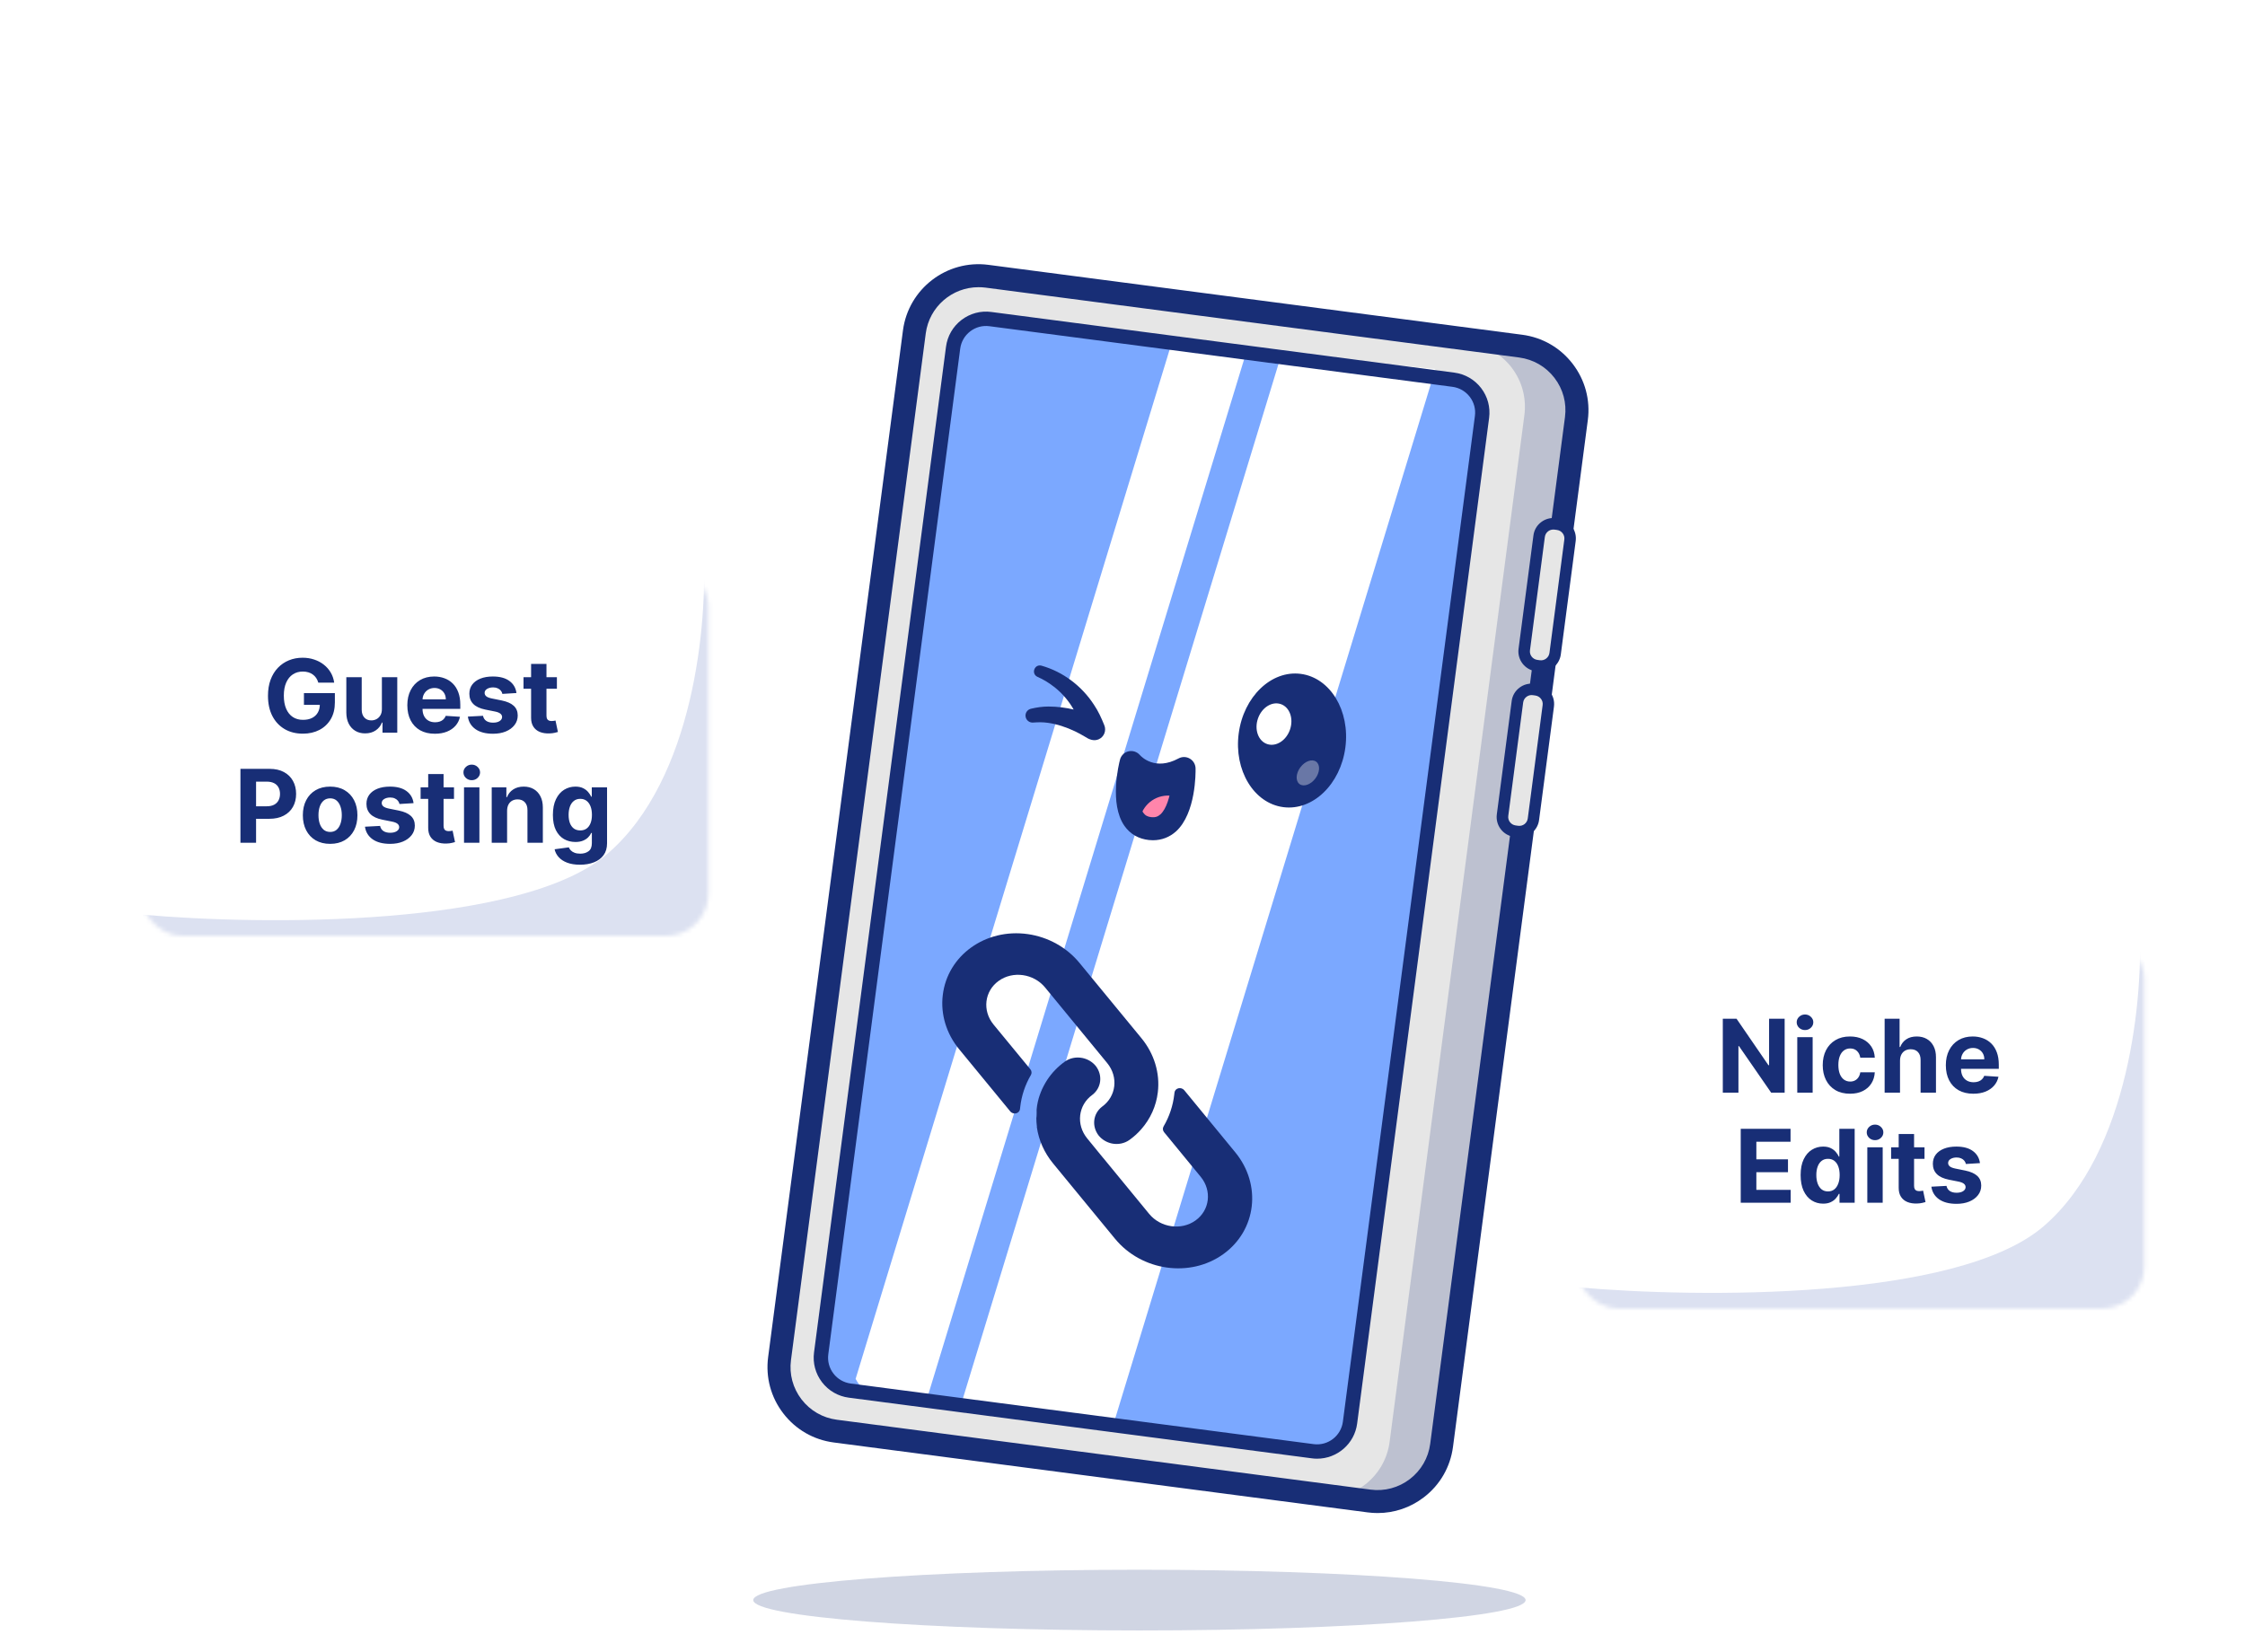
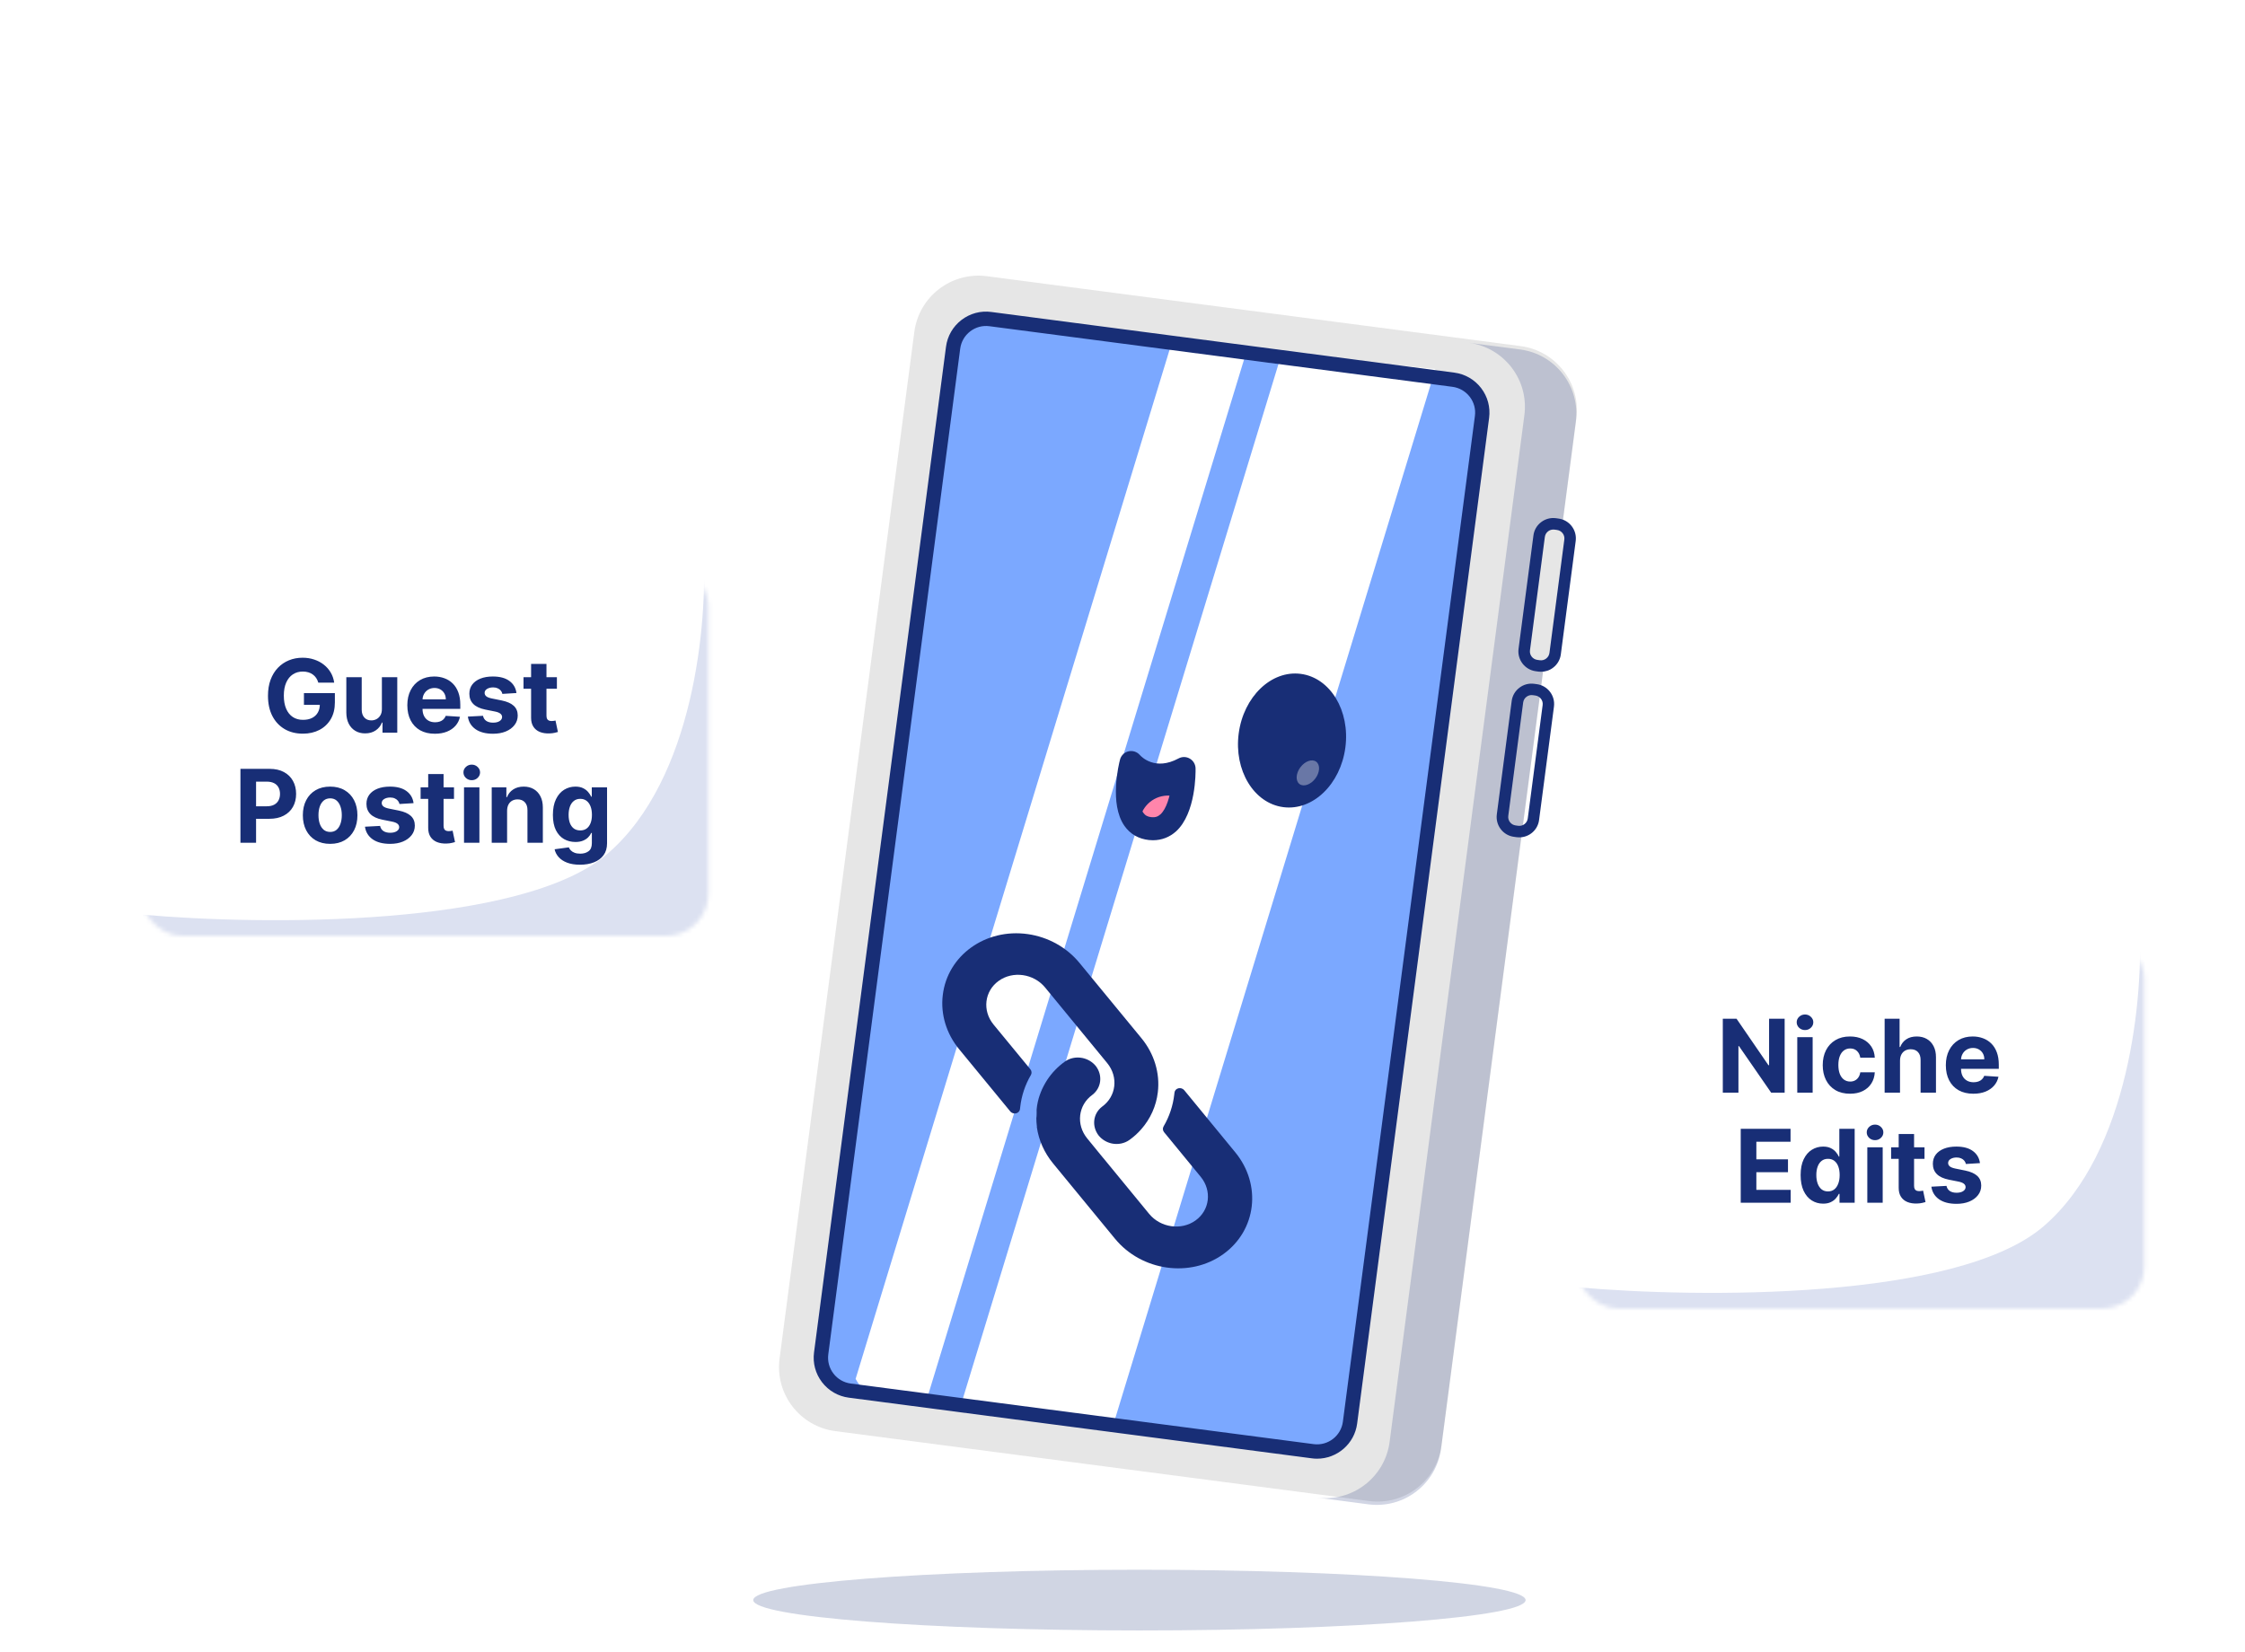
<svg xmlns="http://www.w3.org/2000/svg" width="530" height="390" viewBox="0 0 530 390" fill="none">
  <path opacity="0.2" d="M268.996 384.989C319.346 384.989 360.163 381.781 360.163 377.823C360.163 373.865 319.346 370.656 268.996 370.656C218.645 370.656 177.828 373.865 177.828 377.823C177.828 381.781 218.645 384.989 268.996 384.989Z" fill="#182E76" />
  <path d="M323.211 354.428L197.201 337.926C188.832 336.829 182.94 329.163 184.038 320.814L215.854 78.368C216.952 70.007 224.626 64.121 232.983 65.217L358.98 81.72C367.349 82.817 373.242 90.483 372.144 98.832L340.327 341.265C339.241 349.639 331.568 355.525 323.211 354.428Z" fill="#E6E6E6" />
  <path d="M309.911 342.682L200.615 328.373C196.32 327.812 193.295 323.875 193.856 319.585L225.014 82.1C225.575 77.81 229.516 74.787 233.81 75.348L343.106 89.657C347.4 90.218 350.426 94.154 349.865 98.445L318.707 335.917C318.146 340.22 314.205 343.242 309.911 342.682Z" fill="#7BA8FF" />
  <path d="M263.252 335.016L226.922 331.518L302.535 83.625L338.878 87.135L263.252 335.016Z" fill="url(#paint0_linear_1750_205)" />
  <path d="M218.706 330.72L207.885 329.684C205.274 329.428 203.151 327.832 201.992 325.589L276.556 81.133L294.319 82.851L218.706 330.72Z" fill="url(#paint1_linear_1750_205)" />
-   <path d="M325.224 357.27C324.431 357.27 323.638 357.221 322.845 357.111L196.848 340.608C192.078 339.987 187.844 337.549 184.917 333.734C181.989 329.932 180.72 325.215 181.342 320.449L213.171 78.016C214.464 68.193 223.504 61.245 233.349 62.537L359.347 79.04C364.117 79.662 368.35 82.099 371.278 85.914C374.206 89.717 375.474 94.434 374.852 99.199L343.024 341.632C342.401 346.398 339.961 350.627 336.143 353.552C332.971 355.99 329.165 357.27 325.224 357.27ZM230.994 67.815C224.785 67.815 219.38 72.422 218.551 78.735L186.734 321.156C186.295 324.484 187.186 327.774 189.223 330.431C191.273 333.088 194.225 334.795 197.555 335.234L323.553 351.736C326.883 352.175 330.177 351.285 332.837 349.25C335.496 347.202 337.204 344.253 337.643 340.925L369.46 98.492C369.899 95.165 369.009 91.874 366.971 89.217C364.922 86.56 361.97 84.854 358.639 84.415L232.641 67.912C232.08 67.839 231.531 67.815 230.994 67.815Z" fill="#182E76" />
  <g opacity="0.2">
    <path d="M372.013 99.63L340.197 342.063C339.099 350.412 331.437 356.298 323.068 355.214L310.93 353.617C319.286 354.714 326.96 348.827 328.058 340.478L359.875 98.045C360.972 89.733 355.141 82.103 346.845 80.945L358.862 82.518C367.219 83.602 373.111 91.269 372.013 99.63Z" fill="#182E76" />
  </g>
  <path d="M310.939 344.435C310.524 344.435 310.109 344.41 309.695 344.349L200.398 330.028C197.873 329.699 195.628 328.407 194.067 326.384C192.517 324.361 191.846 321.862 192.176 319.339L223.333 81.879C223.663 79.356 224.956 77.113 226.981 75.553C229.006 74.005 231.507 73.323 234.033 73.664L343.329 87.985C345.854 88.314 348.099 89.606 349.66 91.629C351.21 93.653 351.881 96.151 351.551 98.674L320.394 336.147C319.771 340.937 315.648 344.435 310.939 344.435ZM310.134 340.998C313.501 341.436 316.587 339.06 317.026 335.708L348.196 98.235C348.416 96.602 347.977 94.993 346.977 93.689C345.976 92.385 344.524 91.556 342.902 91.337L233.593 77.028C231.959 76.809 230.348 77.248 229.043 78.247C227.738 79.246 226.908 80.697 226.688 82.318L195.543 319.79C195.335 321.424 195.762 323.032 196.763 324.336C197.763 325.641 199.215 326.469 200.837 326.689L310.134 340.998Z" fill="#182E76" />
-   <path d="M358.238 196.332L357.628 196.247C355.786 196.003 354.481 194.321 354.725 192.481L358.238 165.704C358.482 163.863 360.166 162.559 362.008 162.803L362.618 162.888C364.46 163.132 365.765 164.814 365.521 166.654L362.008 193.431C361.776 195.272 360.08 196.576 358.238 196.332Z" fill="#E6E6E6" />
  <path d="M363.371 157.238L362.761 157.153C360.919 156.909 359.613 155.227 359.857 153.387L363.371 126.61C363.615 124.769 365.298 123.465 367.141 123.709L367.751 123.794C369.593 124.038 370.898 125.72 370.654 127.56L367.141 154.338C366.897 156.178 365.213 157.482 363.371 157.238Z" fill="#E6E6E6" />
  <path d="M358.674 197.72C358.466 197.72 358.259 197.708 358.052 197.684L357.442 197.598C356.185 197.44 355.075 196.794 354.306 195.795C353.538 194.795 353.208 193.552 353.367 192.309L356.88 165.532C357.039 164.276 357.686 163.167 358.686 162.399C359.686 161.631 360.919 161.302 362.175 161.461L362.785 161.546C364.042 161.704 365.152 162.35 365.92 163.35C366.689 164.349 367.018 165.592 366.86 166.836L363.346 193.613C363.053 195.99 361.016 197.72 358.674 197.72ZM358.418 194.99C359.528 195.136 360.528 194.356 360.675 193.259L364.188 166.482C364.261 165.946 364.115 165.422 363.785 164.995C363.456 164.569 362.98 164.301 362.456 164.227L361.846 164.142C361.309 164.069 360.784 164.215 360.357 164.544C359.93 164.873 359.662 165.349 359.589 165.873L356.075 192.65C356.002 193.186 356.149 193.71 356.478 194.137C356.807 194.564 357.283 194.832 357.808 194.905L358.418 194.99Z" fill="#182E76" />
  <path d="M363.806 158.619C363.599 158.619 363.392 158.606 363.184 158.582L362.574 158.497C359.988 158.156 358.17 155.779 358.499 153.207L362.013 126.43C362.172 125.175 362.818 124.065 363.819 123.298C364.819 122.53 366.051 122.201 367.308 122.359L367.918 122.444C369.174 122.603 370.284 123.249 371.053 124.248C371.821 125.248 372.151 126.491 371.992 127.734L368.479 154.511C368.32 155.767 367.674 156.876 366.673 157.644C365.844 158.29 364.843 158.619 363.806 158.619ZM366.698 125.041C366.258 125.041 365.831 125.187 365.478 125.455C365.051 125.784 364.782 126.259 364.709 126.783L361.196 153.561C361.049 154.658 361.83 155.669 362.928 155.815L363.538 155.901C364.075 155.974 364.599 155.828 365.026 155.499C365.453 155.169 365.722 154.694 365.795 154.17L369.308 127.393C369.382 126.857 369.235 126.332 368.906 125.906C368.576 125.479 368.101 125.211 367.576 125.138L366.966 125.053C366.868 125.053 366.783 125.041 366.698 125.041Z" fill="#182E76" />
  <path d="M279.532 181.469C279.532 181.469 279.605 185.003 278.727 188.562C277.8 192.328 275.811 196.106 271.517 195.668C270.517 195.558 269.687 195.253 269.004 194.802C264.051 191.475 267.028 180.055 267.028 180.055C267.028 180.055 271.761 185.661 279.532 181.469Z" fill="#182E76" />
  <path d="M278.727 188.553C277.799 192.319 275.811 196.097 271.517 195.658C270.516 195.549 269.687 195.244 269.003 194.793C268.894 191.356 271.431 188.346 274.908 187.907C276.274 187.748 277.592 187.992 278.727 188.553Z" fill="#FF85AB" />
  <path d="M272.184 198.402C271.879 198.402 271.562 198.389 271.245 198.353C268.805 198.097 266.804 196.939 265.45 195.001C261.839 189.797 264.132 180.412 264.413 179.364C264.669 178.377 265.45 177.621 266.438 177.401C267.414 177.182 268.439 177.523 269.098 178.279C269.464 178.693 272.709 182.07 278.235 179.083C279.065 178.632 280.077 178.645 280.895 179.132C281.712 179.607 282.224 180.473 282.249 181.424C282.273 182.496 282.334 191.991 277.662 196.293C276.125 197.682 274.246 198.402 272.184 198.402ZM268.976 184.69C268.707 187.408 268.829 190.37 269.903 191.905C270.354 192.551 270.915 192.856 271.794 192.953C272.684 193.051 273.355 192.844 273.965 192.283C275.38 190.979 276.186 188.127 276.552 185.446C273.599 186.067 271.013 185.592 268.976 184.69Z" fill="#182E76" />
  <path d="M317.616 176.502C318.756 167.813 314.043 160.03 307.089 159.119C300.135 158.208 293.573 164.514 292.432 173.204C291.292 181.893 296.005 189.676 302.959 190.587C309.913 191.498 316.475 185.192 317.616 176.502Z" fill="#182E76" />
-   <path d="M304.546 172.264C305.436 169.658 304.462 166.968 302.371 166.255C300.279 165.541 297.862 167.075 296.972 169.681C296.081 172.286 297.055 174.977 299.146 175.69C301.238 176.403 303.655 174.87 304.546 172.264Z" fill="white" />
  <g opacity="0.35">
    <path d="M310.533 183.816C311.619 182.358 311.707 180.586 310.729 179.859C309.751 179.131 308.077 179.723 306.991 181.181C305.904 182.639 305.816 184.41 306.795 185.138C307.773 185.865 309.446 185.273 310.533 183.816Z" fill="white" />
  </g>
-   <path d="M245.866 157.177C250.953 158.615 255.406 161.991 258.273 166.427C259.285 167.914 260.017 169.547 260.688 171.205C261.249 172.497 260.664 174.008 259.371 174.569C258.199 175.081 257.053 174.569 256.064 173.911C255.332 173.472 254.588 173.07 253.808 172.692C251.758 171.717 249.562 170.973 247.33 170.669C246.219 170.51 245.121 170.523 244.023 170.608C243.072 170.742 242.193 170.072 242.108 169.109C242.035 168.28 242.584 167.549 243.377 167.354C244.743 167.025 246.134 166.83 247.525 166.83C251.673 166.83 255.723 167.89 259.468 169.657L255.491 172.777C254.552 168.585 252.209 164.758 248.769 162.125C247.61 161.223 246.268 160.394 244.926 159.821C243.365 159.09 244.206 156.75 245.866 157.177Z" fill="#182E76" />
  <path d="M218.662 9.096L220.126 32.985C220.199 34.216 219.26 35.264 218.016 35.325C216.906 35.386 215.93 34.63 215.686 33.594L210.074 10.278C209.513 7.963 210.964 5.647 213.294 5.123C215.637 4.599 217.991 6.049 218.54 8.365C218.601 8.596 218.638 8.864 218.662 9.096Z" fill="white" />
  <path d="M174.288 33.568L190.952 51.07C191.806 51.972 191.77 53.386 190.879 54.227C190.074 54.983 188.854 55.019 187.988 54.373L168.542 39.943C166.602 38.505 166.199 35.799 167.627 33.91C169.054 32.008 171.787 31.63 173.714 33.069C173.922 33.215 174.117 33.398 174.288 33.568Z" fill="white" />
  <path d="M147.73 79.567L171.812 81.907C173.056 82.029 173.971 83.114 173.861 84.345C173.764 85.442 172.885 86.27 171.812 86.356L147.73 88.147C145.327 88.33 143.216 86.551 143.009 84.174C142.801 81.797 144.582 79.725 146.973 79.555C147.23 79.543 147.498 79.543 147.73 79.567Z" fill="white" />
  <path d="M266.636 269.167C267.66 268.436 268.591 267.595 269.411 266.661C271.596 264.189 272.96 261.149 273.342 257.9C273.88 253.391 272.482 248.794 269.458 245.127L254.831 227.348C251.817 223.689 247.438 221.251 242.653 220.568C232.668 219.144 223.676 225.598 222.568 234.985C222.022 239.486 223.412 244.078 226.427 247.741L238.491 262.416C238.708 262.683 239.026 262.859 239.373 262.907C240.086 263.004 240.725 262.539 240.8 261.868L240.857 261.382C241.16 258.717 242.014 256.155 243.371 253.839C243.623 253.413 243.572 252.875 243.242 252.476L234.555 241.922C231.861 238.645 232.403 234.03 235.765 231.614C239.126 229.197 244.035 229.895 246.729 233.171L261.387 251.017C264.075 254.291 263.534 258.898 260.179 261.313C258.035 262.957 257.684 265.947 259.378 268.136C260.159 269.086 261.265 269.751 262.493 270.011C263.962 270.31 265.471 270.003 266.636 269.167Z" fill="#182E76" />
  <path d="M288.8 296.131C296.64 290.496 297.904 279.733 291.622 272.091L279.583 257.432C279.25 257.029 278.7 256.848 278.192 256.975C277.683 257.099 277.319 257.507 277.27 258.004L277.218 258.454C276.911 261.115 276.053 263.672 274.693 265.983C274.44 266.409 274.491 266.947 274.821 267.346L283.46 277.868C286.153 281.145 285.612 285.76 282.25 288.177C278.888 290.593 273.979 289.896 271.286 286.619L260.522 273.511L260.417 273.397L256.674 268.817C253.987 265.543 254.528 260.936 257.883 258.521C260.027 256.877 260.378 253.887 258.684 251.698C257.897 250.742 256.781 250.075 255.543 249.819C254.074 249.521 252.565 249.828 251.4 250.663C249.734 251.855 248.317 253.325 247.214 255.006C247.055 255.242 246.922 255.483 246.776 255.721C246.63 255.959 246.508 256.214 246.375 256.454C246.241 256.694 246.12 256.948 246.012 257.192L245.722 257.879C245.535 258.347 245.375 258.818 245.226 259.303C245.061 259.889 244.93 260.484 244.833 261.086L244.733 261.936L244.725 262.009L244.73 262.75C244.711 263.019 244.743 263.308 244.706 263.623L244.657 264.036L244.688 264.892L244.72 265.292L244.792 266.018L244.777 266.151C245.223 269.247 246.546 272.204 248.604 274.706L263.23 292.498C269.511 300.14 280.96 301.766 288.8 296.131Z" fill="#182E76" />
  <g filter="url(#filter0_d_1750_205)">
    <rect x="33" y="130" width="134.229" height="88" rx="10" fill="white" />
    <mask id="mask0_1750_205" style="mask-type:alpha" maskUnits="userSpaceOnUse" x="33" y="130" width="135" height="88">
      <rect x="33" y="130" width="134.229" height="88" rx="10" fill="white" />
    </mask>
    <g mask="url(#mask0_1750_205)">
-       <path d="M143.507 198.513C123.141 216.113 61.735 215.484 33.578 212.97L41.678 228.684L175.907 222.399L180.535 160.799L166.071 127.484C167.035 143.827 163.872 180.913 143.507 198.513Z" fill="#DCE1F1" />
+       <path d="M143.507 198.513C123.141 216.113 61.735 215.484 33.578 212.97L41.678 228.684L175.907 222.399L180.535 160.799L166.071 127.484C167.035 143.827 163.872 180.913 143.507 198.513" fill="#DCE1F1" />
      <path d="M75.146 158.188C75.026 157.773 74.859 157.406 74.643 157.088C74.427 156.764 74.163 156.491 73.85 156.27C73.543 156.043 73.191 155.869 72.793 155.75C72.401 155.631 71.967 155.571 71.489 155.571C70.597 155.571 69.813 155.793 69.137 156.236C68.467 156.679 67.944 157.324 67.569 158.17C67.194 159.011 67.006 160.04 67.006 161.256C67.006 162.472 67.191 163.506 67.56 164.358C67.93 165.21 68.452 165.861 69.129 166.31C69.805 166.753 70.603 166.974 71.523 166.974C72.359 166.974 73.072 166.827 73.663 166.531C74.259 166.23 74.714 165.807 75.026 165.261C75.344 164.716 75.504 164.071 75.504 163.327L76.254 163.438H71.754V160.659H79.058V162.858C79.058 164.392 78.734 165.71 78.086 166.812C77.438 167.909 76.546 168.756 75.41 169.352C74.273 169.943 72.972 170.239 71.506 170.239C69.87 170.239 68.433 169.878 67.194 169.156C65.955 168.429 64.989 167.398 64.296 166.062C63.609 164.722 63.265 163.131 63.265 161.29C63.265 159.875 63.469 158.614 63.879 157.506C64.293 156.392 64.873 155.449 65.617 154.676C66.362 153.903 67.228 153.315 68.217 152.912C69.205 152.509 70.276 152.307 71.43 152.307C72.418 152.307 73.339 152.452 74.191 152.741C75.043 153.026 75.799 153.429 76.458 153.952C77.123 154.474 77.665 155.097 78.086 155.818C78.506 156.534 78.776 157.324 78.896 158.188H75.146ZM90.156 164.426V156.909H93.787V170H90.301V167.622H90.165C89.869 168.389 89.378 169.006 88.69 169.472C88.008 169.937 87.176 170.17 86.193 170.17C85.318 170.17 84.548 169.972 83.883 169.574C83.219 169.176 82.699 168.611 82.324 167.878C81.954 167.145 81.767 166.267 81.761 165.244V156.909H85.392V164.597C85.398 165.369 85.605 165.98 86.014 166.429C86.423 166.878 86.972 167.102 87.659 167.102C88.097 167.102 88.506 167.003 88.886 166.804C89.267 166.599 89.574 166.298 89.807 165.901C90.046 165.503 90.162 165.011 90.156 164.426ZM102.657 170.256C101.31 170.256 100.151 169.983 99.18 169.438C98.214 168.886 97.469 168.108 96.947 167.102C96.424 166.091 96.163 164.895 96.163 163.514C96.163 162.168 96.424 160.986 96.947 159.969C97.469 158.952 98.205 158.159 99.154 157.591C100.109 157.023 101.228 156.739 102.512 156.739C103.376 156.739 104.18 156.878 104.924 157.156C105.674 157.429 106.327 157.841 106.884 158.392C107.447 158.943 107.884 159.636 108.197 160.472C108.509 161.301 108.665 162.273 108.665 163.386V164.384H97.612V162.134H105.248C105.248 161.611 105.134 161.148 104.907 160.744C104.68 160.341 104.364 160.026 103.961 159.798C103.563 159.565 103.1 159.449 102.572 159.449C102.021 159.449 101.532 159.577 101.106 159.832C100.685 160.082 100.356 160.42 100.117 160.847C99.879 161.267 99.756 161.736 99.751 162.253V164.392C99.751 165.04 99.87 165.599 100.109 166.071C100.353 166.543 100.697 166.906 101.14 167.162C101.583 167.418 102.109 167.545 102.717 167.545C103.12 167.545 103.489 167.489 103.825 167.375C104.16 167.261 104.447 167.091 104.685 166.864C104.924 166.636 105.106 166.358 105.231 166.028L108.589 166.25C108.418 167.057 108.069 167.761 107.54 168.364C107.018 168.96 106.342 169.426 105.512 169.761C104.688 170.091 103.737 170.256 102.657 170.256ZM121.927 160.642L118.603 160.847C118.546 160.562 118.424 160.307 118.237 160.08C118.049 159.847 117.802 159.662 117.495 159.526C117.194 159.384 116.833 159.312 116.413 159.312C115.85 159.312 115.376 159.432 114.989 159.67C114.603 159.903 114.41 160.216 114.41 160.608C114.41 160.92 114.535 161.185 114.785 161.401C115.035 161.616 115.464 161.79 116.072 161.92L118.441 162.398C119.714 162.659 120.663 163.08 121.288 163.659C121.913 164.239 122.225 165 122.225 165.943C122.225 166.801 121.972 167.554 121.467 168.202C120.967 168.849 120.279 169.355 119.404 169.719C118.535 170.077 117.532 170.256 116.396 170.256C114.663 170.256 113.282 169.895 112.254 169.173C111.231 168.446 110.631 167.457 110.455 166.207L114.026 166.02C114.134 166.548 114.396 166.952 114.81 167.23C115.225 167.503 115.756 167.639 116.404 167.639C117.04 167.639 117.552 167.517 117.938 167.273C118.33 167.023 118.529 166.702 118.535 166.31C118.529 165.98 118.39 165.71 118.117 165.5C117.844 165.284 117.424 165.119 116.856 165.006L114.589 164.554C113.31 164.298 112.359 163.855 111.734 163.224C111.114 162.594 110.805 161.79 110.805 160.812C110.805 159.972 111.032 159.247 111.487 158.639C111.947 158.031 112.592 157.562 113.421 157.233C114.256 156.903 115.234 156.739 116.353 156.739C118.006 156.739 119.308 157.088 120.256 157.787C121.211 158.486 121.768 159.437 121.927 160.642ZM131.474 156.909V159.636H123.591V156.909H131.474ZM125.381 153.773H129.011V165.977C129.011 166.312 129.063 166.574 129.165 166.761C129.267 166.943 129.409 167.071 129.591 167.145C129.778 167.219 129.994 167.256 130.239 167.256C130.409 167.256 130.58 167.241 130.75 167.213C130.92 167.179 131.051 167.153 131.142 167.136L131.713 169.838C131.531 169.895 131.276 169.96 130.946 170.034C130.616 170.114 130.216 170.162 129.744 170.179C128.869 170.213 128.102 170.097 127.443 169.83C126.79 169.562 126.281 169.148 125.918 168.585C125.554 168.023 125.375 167.312 125.381 166.455V153.773ZM56.763 196V178.545H63.65C64.973 178.545 66.101 178.798 67.033 179.304C67.965 179.804 68.675 180.5 69.164 181.392C69.658 182.278 69.905 183.301 69.905 184.46C69.905 185.619 69.655 186.642 69.155 187.528C68.655 188.415 67.931 189.105 66.982 189.599C66.039 190.094 64.897 190.341 63.556 190.341H59.166V187.384H62.959C63.669 187.384 64.255 187.261 64.715 187.017C65.181 186.767 65.527 186.423 65.755 185.986C65.988 185.543 66.104 185.034 66.104 184.46C66.104 183.881 65.988 183.375 65.755 182.943C65.527 182.506 65.181 182.168 64.715 181.929C64.249 181.685 63.658 181.562 62.942 181.562H60.453V196H56.763ZM77.938 196.256C76.614 196.256 75.469 195.974 74.503 195.412C73.543 194.844 72.802 194.054 72.279 193.043C71.756 192.026 71.495 190.847 71.495 189.506C71.495 188.153 71.756 186.972 72.279 185.96C72.802 184.943 73.543 184.153 74.503 183.591C75.469 183.023 76.614 182.739 77.938 182.739C79.262 182.739 80.404 183.023 81.364 183.591C82.33 184.153 83.074 184.943 83.597 185.96C84.12 186.972 84.381 188.153 84.381 189.506C84.381 190.847 84.12 192.026 83.597 193.043C83.074 194.054 82.33 194.844 81.364 195.412C80.404 195.974 79.262 196.256 77.938 196.256ZM77.955 193.443C78.557 193.443 79.06 193.273 79.463 192.932C79.867 192.585 80.171 192.114 80.375 191.517C80.586 190.92 80.691 190.241 80.691 189.48C80.691 188.719 80.586 188.04 80.375 187.443C80.171 186.847 79.867 186.375 79.463 186.028C79.06 185.682 78.557 185.509 77.955 185.509C77.347 185.509 76.836 185.682 76.421 186.028C76.012 186.375 75.702 186.847 75.492 187.443C75.287 188.04 75.185 188.719 75.185 189.48C75.185 190.241 75.287 190.92 75.492 191.517C75.702 192.114 76.012 192.585 76.421 192.932C76.836 193.273 77.347 193.443 77.955 193.443ZM97.634 186.642L94.31 186.847C94.253 186.562 94.131 186.307 93.944 186.08C93.756 185.847 93.509 185.662 93.202 185.526C92.901 185.384 92.54 185.312 92.12 185.312C91.557 185.312 91.083 185.432 90.696 185.67C90.31 185.903 90.117 186.216 90.117 186.608C90.117 186.92 90.242 187.185 90.492 187.401C90.742 187.616 91.171 187.79 91.779 187.92L94.148 188.398C95.421 188.659 96.37 189.08 96.995 189.659C97.62 190.239 97.932 191 97.932 191.943C97.932 192.801 97.679 193.554 97.174 194.202C96.674 194.849 95.986 195.355 95.111 195.719C94.242 196.077 93.239 196.256 92.103 196.256C90.37 196.256 88.989 195.895 87.961 195.173C86.938 194.446 86.338 193.457 86.162 192.207L89.733 192.02C89.841 192.548 90.103 192.952 90.517 193.23C90.932 193.503 91.463 193.639 92.111 193.639C92.748 193.639 93.259 193.517 93.645 193.273C94.037 193.023 94.236 192.702 94.242 192.31C94.236 191.98 94.097 191.71 93.824 191.5C93.552 191.284 93.131 191.119 92.563 191.006L90.296 190.554C89.017 190.298 88.066 189.855 87.441 189.224C86.821 188.594 86.512 187.79 86.512 186.812C86.512 185.972 86.739 185.247 87.194 184.639C87.654 184.031 88.299 183.562 89.128 183.233C89.963 182.903 90.941 182.739 92.06 182.739C93.713 182.739 95.015 183.088 95.963 183.787C96.918 184.486 97.475 185.437 97.634 186.642ZM107.181 182.909V185.636H99.298V182.909H107.181ZM101.088 179.773H104.718V191.977C104.718 192.312 104.77 192.574 104.872 192.761C104.974 192.943 105.116 193.071 105.298 193.145C105.485 193.219 105.701 193.256 105.946 193.256C106.116 193.256 106.287 193.241 106.457 193.213C106.627 193.179 106.758 193.153 106.849 193.136L107.42 195.838C107.238 195.895 106.983 195.96 106.653 196.034C106.324 196.114 105.923 196.162 105.451 196.179C104.576 196.213 103.809 196.097 103.15 195.83C102.497 195.562 101.988 195.148 101.625 194.585C101.261 194.023 101.082 193.312 101.088 192.455V179.773ZM109.547 196V182.909H113.177V196H109.547ZM111.37 181.222C110.831 181.222 110.368 181.043 109.981 180.685C109.6 180.321 109.41 179.886 109.41 179.381C109.41 178.881 109.6 178.452 109.981 178.094C110.368 177.73 110.831 177.548 111.37 177.548C111.91 177.548 112.37 177.73 112.751 178.094C113.137 178.452 113.331 178.881 113.331 179.381C113.331 179.886 113.137 180.321 112.751 180.685C112.37 181.043 111.91 181.222 111.37 181.222ZM119.716 188.432V196H116.086V182.909H119.546V185.219H119.699C119.989 184.457 120.475 183.855 121.157 183.412C121.838 182.963 122.665 182.739 123.637 182.739C124.546 182.739 125.338 182.938 126.015 183.335C126.691 183.733 127.216 184.301 127.591 185.04C127.966 185.773 128.154 186.648 128.154 187.665V196H124.523V188.312C124.529 187.511 124.324 186.886 123.909 186.438C123.495 185.983 122.924 185.756 122.196 185.756C121.708 185.756 121.276 185.861 120.901 186.071C120.532 186.281 120.242 186.588 120.032 186.991C119.827 187.389 119.722 187.869 119.716 188.432ZM136.913 201.182C135.737 201.182 134.728 201.02 133.887 200.696C133.052 200.378 132.387 199.943 131.893 199.392C131.399 198.841 131.078 198.222 130.93 197.534L134.288 197.082C134.39 197.344 134.552 197.588 134.774 197.815C134.995 198.043 135.288 198.224 135.652 198.361C136.021 198.503 136.47 198.574 136.998 198.574C137.788 198.574 138.439 198.381 138.95 197.994C139.467 197.614 139.725 196.974 139.725 196.077V193.682H139.572C139.413 194.045 139.174 194.389 138.856 194.713C138.538 195.037 138.129 195.301 137.629 195.506C137.129 195.71 136.532 195.812 135.839 195.812C134.856 195.812 133.961 195.585 133.154 195.131C132.353 194.67 131.714 193.969 131.237 193.026C130.765 192.077 130.529 190.878 130.529 189.429C130.529 187.946 130.771 186.707 131.254 185.713C131.737 184.719 132.379 183.974 133.18 183.48C133.987 182.986 134.87 182.739 135.831 182.739C136.564 182.739 137.177 182.864 137.672 183.114C138.166 183.358 138.564 183.665 138.865 184.034C139.172 184.398 139.407 184.756 139.572 185.108H139.708V182.909H143.314V196.128C143.314 197.241 143.041 198.173 142.495 198.923C141.95 199.673 141.194 200.236 140.228 200.611C139.268 200.991 138.163 201.182 136.913 201.182ZM136.99 193.085C137.575 193.085 138.069 192.94 138.473 192.651C138.882 192.355 139.194 191.935 139.41 191.389C139.632 190.838 139.743 190.179 139.743 189.412C139.743 188.645 139.635 187.98 139.419 187.418C139.203 186.849 138.89 186.409 138.481 186.097C138.072 185.784 137.575 185.628 136.99 185.628C136.393 185.628 135.89 185.79 135.481 186.114C135.072 186.432 134.762 186.875 134.552 187.443C134.342 188.011 134.237 188.668 134.237 189.412C134.237 190.168 134.342 190.821 134.552 191.372C134.768 191.918 135.078 192.341 135.481 192.642C135.89 192.937 136.393 193.085 136.99 193.085Z" fill="#182E76" />
    </g>
  </g>
  <g filter="url(#filter1_d_1750_205)">
    <rect x="372" y="218" width="134.229" height="88" rx="10" fill="white" />
    <mask id="mask1_1750_205" style="mask-type:alpha" maskUnits="userSpaceOnUse" x="372" y="218" width="135" height="88">
      <rect x="372" y="218" width="134.229" height="88" rx="10" fill="white" />
    </mask>
    <g mask="url(#mask1_1750_205)">
      <path d="M482.507 286.513C462.141 304.113 400.735 303.484 372.578 300.97L380.678 316.684L514.907 310.399L519.535 248.799L505.071 215.484C506.035 231.827 502.872 268.913 482.507 286.513Z" fill="#DCE1F1" />
    </g>
  </g>
  <path d="M421.32 240.545V258H418.132L410.538 247.014H410.411V258H406.72V240.545H409.959L417.493 251.523H417.646V240.545H421.32ZM424.3 258V244.909H427.931V258H424.3ZM426.124 243.222C425.585 243.222 425.121 243.043 424.735 242.685C424.354 242.321 424.164 241.886 424.164 241.381C424.164 240.881 424.354 240.452 424.735 240.094C425.121 239.73 425.585 239.548 426.124 239.548C426.664 239.548 427.124 239.73 427.505 240.094C427.891 240.452 428.085 240.881 428.085 241.381C428.085 241.886 427.891 242.321 427.505 242.685C427.124 243.043 426.664 243.222 426.124 243.222ZM436.754 258.256C435.413 258.256 434.26 257.972 433.294 257.403C432.334 256.83 431.595 256.034 431.078 255.017C430.567 254 430.311 252.83 430.311 251.506C430.311 250.165 430.57 248.989 431.087 247.977C431.609 246.96 432.351 246.168 433.311 245.599C434.271 245.026 435.413 244.739 436.737 244.739C437.879 244.739 438.879 244.946 439.737 245.361C440.595 245.776 441.274 246.358 441.774 247.108C442.274 247.858 442.55 248.739 442.601 249.75H439.175C439.078 249.097 438.822 248.571 438.408 248.173C437.999 247.77 437.462 247.568 436.797 247.568C436.234 247.568 435.743 247.722 435.322 248.028C434.908 248.33 434.584 248.77 434.351 249.349C434.118 249.929 434.001 250.631 434.001 251.455C434.001 252.29 434.115 253 434.342 253.585C434.575 254.17 434.902 254.616 435.322 254.923C435.743 255.23 436.234 255.384 436.797 255.384C437.212 255.384 437.584 255.298 437.913 255.128C438.249 254.957 438.524 254.71 438.74 254.386C438.962 254.057 439.107 253.662 439.175 253.202H442.601C442.544 254.202 442.271 255.082 441.783 255.844C441.3 256.599 440.632 257.19 439.78 257.616C438.928 258.043 437.919 258.256 436.754 258.256ZM448.556 250.432V258H444.925V240.545H448.454V247.219H448.607C448.903 246.446 449.38 245.841 450.039 245.403C450.698 244.96 451.525 244.739 452.519 244.739C453.428 244.739 454.221 244.938 454.897 245.335C455.579 245.727 456.107 246.293 456.482 247.031C456.863 247.764 457.05 248.642 457.045 249.665V258H453.414V250.312C453.42 249.506 453.215 248.878 452.8 248.429C452.391 247.98 451.817 247.756 451.079 247.756C450.585 247.756 450.147 247.861 449.766 248.071C449.391 248.281 449.096 248.588 448.88 248.991C448.67 249.389 448.562 249.869 448.556 250.432ZM465.868 258.256C464.521 258.256 463.362 257.983 462.391 257.438C461.425 256.886 460.68 256.108 460.158 255.102C459.635 254.091 459.374 252.895 459.374 251.514C459.374 250.168 459.635 248.986 460.158 247.969C460.68 246.952 461.416 246.159 462.365 245.591C463.32 245.023 464.439 244.739 465.723 244.739C466.587 244.739 467.391 244.878 468.135 245.156C468.885 245.429 469.538 245.841 470.095 246.392C470.658 246.943 471.095 247.636 471.408 248.472C471.72 249.301 471.876 250.273 471.876 251.386V252.384H460.822V250.134H468.459C468.459 249.611 468.345 249.148 468.118 248.744C467.891 248.341 467.575 248.026 467.172 247.798C466.774 247.565 466.311 247.449 465.783 247.449C465.232 247.449 464.743 247.577 464.317 247.832C463.896 248.082 463.567 248.42 463.328 248.847C463.089 249.267 462.967 249.736 462.962 250.253V252.392C462.962 253.04 463.081 253.599 463.32 254.071C463.564 254.543 463.908 254.906 464.351 255.162C464.794 255.418 465.32 255.545 465.928 255.545C466.331 255.545 466.7 255.489 467.036 255.375C467.371 255.261 467.658 255.091 467.896 254.864C468.135 254.636 468.317 254.358 468.442 254.028L471.8 254.25C471.629 255.057 471.28 255.761 470.751 256.364C470.229 256.96 469.553 257.426 468.723 257.761C467.899 258.091 466.947 258.256 465.868 258.256ZM410.951 284V266.545H422.712V269.588H414.641V273.747H422.107V276.79H414.641V280.957H422.746V284H410.951ZM430.402 284.213C429.407 284.213 428.507 283.957 427.7 283.446C426.899 282.929 426.262 282.17 425.791 281.17C425.325 280.165 425.092 278.932 425.092 277.472C425.092 275.972 425.333 274.724 425.816 273.73C426.299 272.73 426.941 271.983 427.743 271.489C428.549 270.989 429.433 270.739 430.393 270.739C431.126 270.739 431.737 270.864 432.225 271.114C432.72 271.358 433.118 271.665 433.419 272.034C433.725 272.398 433.958 272.756 434.118 273.108H434.228V266.545H437.85V284H434.271V281.903H434.118C433.947 282.267 433.706 282.628 433.393 282.986C433.086 283.338 432.686 283.631 432.191 283.864C431.703 284.097 431.106 284.213 430.402 284.213ZM431.552 281.324C432.137 281.324 432.632 281.165 433.035 280.847C433.444 280.523 433.757 280.071 433.973 279.491C434.194 278.912 434.305 278.233 434.305 277.455C434.305 276.676 434.197 276 433.981 275.426C433.765 274.852 433.453 274.409 433.044 274.097C432.635 273.784 432.137 273.628 431.552 273.628C430.956 273.628 430.453 273.79 430.044 274.114C429.635 274.437 429.325 274.886 429.115 275.46C428.904 276.034 428.799 276.699 428.799 277.455C428.799 278.216 428.904 278.889 429.115 279.474C429.331 280.054 429.64 280.509 430.044 280.838C430.453 281.162 430.956 281.324 431.552 281.324ZM440.836 284V270.909H444.466V284H440.836ZM442.659 269.222C442.12 269.222 441.657 269.043 441.27 268.685C440.89 268.321 440.699 267.886 440.699 267.381C440.699 266.881 440.89 266.452 441.27 266.094C441.657 265.73 442.12 265.548 442.659 265.548C443.199 265.548 443.659 265.73 444.04 266.094C444.426 266.452 444.62 266.881 444.62 267.381C444.62 267.886 444.426 268.321 444.04 268.685C443.659 269.043 443.199 269.222 442.659 269.222ZM454.338 270.909V273.636H446.454V270.909H454.338ZM448.244 267.773H451.875V279.977C451.875 280.312 451.926 280.574 452.028 280.761C452.13 280.943 452.272 281.071 452.454 281.145C452.642 281.219 452.858 281.256 453.102 281.256C453.272 281.256 453.443 281.241 453.613 281.213C453.784 281.179 453.914 281.153 454.005 281.136L454.576 283.838C454.395 283.895 454.139 283.96 453.809 284.034C453.48 284.114 453.079 284.162 452.608 284.179C451.733 284.213 450.966 284.097 450.306 283.83C449.653 283.562 449.145 283.148 448.781 282.585C448.417 282.023 448.238 281.312 448.244 280.455V267.773ZM467.431 274.642L464.107 274.847C464.05 274.562 463.928 274.307 463.74 274.08C463.553 273.847 463.306 273.662 462.999 273.526C462.698 273.384 462.337 273.312 461.917 273.312C461.354 273.312 460.88 273.432 460.493 273.67C460.107 273.903 459.914 274.216 459.914 274.608C459.914 274.92 460.039 275.185 460.289 275.401C460.539 275.616 460.968 275.79 461.576 275.92L463.945 276.398C465.218 276.659 466.167 277.08 466.792 277.659C467.417 278.239 467.729 279 467.729 279.943C467.729 280.801 467.476 281.554 466.971 282.202C466.471 282.849 465.783 283.355 464.908 283.719C464.039 284.077 463.036 284.256 461.9 284.256C460.167 284.256 458.786 283.895 457.757 283.173C456.735 282.446 456.135 281.457 455.959 280.207L459.53 280.02C459.638 280.548 459.9 280.952 460.314 281.23C460.729 281.503 461.26 281.639 461.908 281.639C462.544 281.639 463.056 281.517 463.442 281.273C463.834 281.023 464.033 280.702 464.039 280.31C464.033 279.98 463.894 279.71 463.621 279.5C463.348 279.284 462.928 279.119 462.36 279.006L460.093 278.554C458.814 278.298 457.863 277.855 457.238 277.224C456.618 276.594 456.309 275.79 456.309 274.812C456.309 273.972 456.536 273.247 456.99 272.639C457.451 272.031 458.096 271.562 458.925 271.233C459.76 270.903 460.738 270.739 461.857 270.739C463.51 270.739 464.811 271.088 465.76 271.787C466.715 272.486 467.272 273.437 467.431 274.642Z" fill="#182E76" />
  <defs>
    <filter id="filter0_d_1750_205" x="23" y="123" width="154.227" height="108" filterUnits="userSpaceOnUse" color-interpolation-filters="sRGB">
      <feFlood flood-opacity="0" result="BackgroundImageFix" />
      <feColorMatrix in="SourceAlpha" type="matrix" values="0 0 0 0 0 0 0 0 0 0 0 0 0 0 0 0 0 0 127 0" result="hardAlpha" />
      <feOffset dy="3" />
      <feGaussianBlur stdDeviation="5" />
      <feComposite in2="hardAlpha" operator="out" />
      <feColorMatrix type="matrix" values="0 0 0 0 0.131 0 0 0 0 0.199 0 0 0 0 0.438 0 0 0 0.15 0" />
      <feBlend mode="normal" in2="BackgroundImageFix" result="effect1_dropShadow_1750_205" />
      <feBlend mode="normal" in="SourceGraphic" in2="effect1_dropShadow_1750_205" result="shape" />
    </filter>
    <filter id="filter1_d_1750_205" x="362" y="211" width="154.227" height="108" filterUnits="userSpaceOnUse" color-interpolation-filters="sRGB">
      <feFlood flood-opacity="0" result="BackgroundImageFix" />
      <feColorMatrix in="SourceAlpha" type="matrix" values="0 0 0 0 0 0 0 0 0 0 0 0 0 0 0 0 0 0 127 0" result="hardAlpha" />
      <feOffset dy="3" />
      <feGaussianBlur stdDeviation="5" />
      <feComposite in2="hardAlpha" operator="out" />
      <feColorMatrix type="matrix" values="0 0 0 0 0.131 0 0 0 0 0.199 0 0 0 0 0.438 0 0 0 0.15 0" />
      <feBlend mode="normal" in2="BackgroundImageFix" result="effect1_dropShadow_1750_205" />
      <feBlend mode="normal" in="SourceGraphic" in2="effect1_dropShadow_1750_205" result="shape" />
    </filter>
    <linearGradient id="paint0_linear_1750_205" x1="183.626" y1="296.341" x2="372.453" y2="155.44" gradientUnits="userSpaceOnUse">
      <stop offset="0.006" stop-color="white" />
      <stop offset="1" stop-color="white" />
    </linearGradient>
    <linearGradient id="paint1_linear_1750_205" x1="167.03" y1="276.571" x2="351.008" y2="139.288" gradientUnits="userSpaceOnUse">
      <stop offset="0.006" stop-color="white" />
      <stop offset="1" stop-color="white" />
    </linearGradient>
  </defs>
</svg>